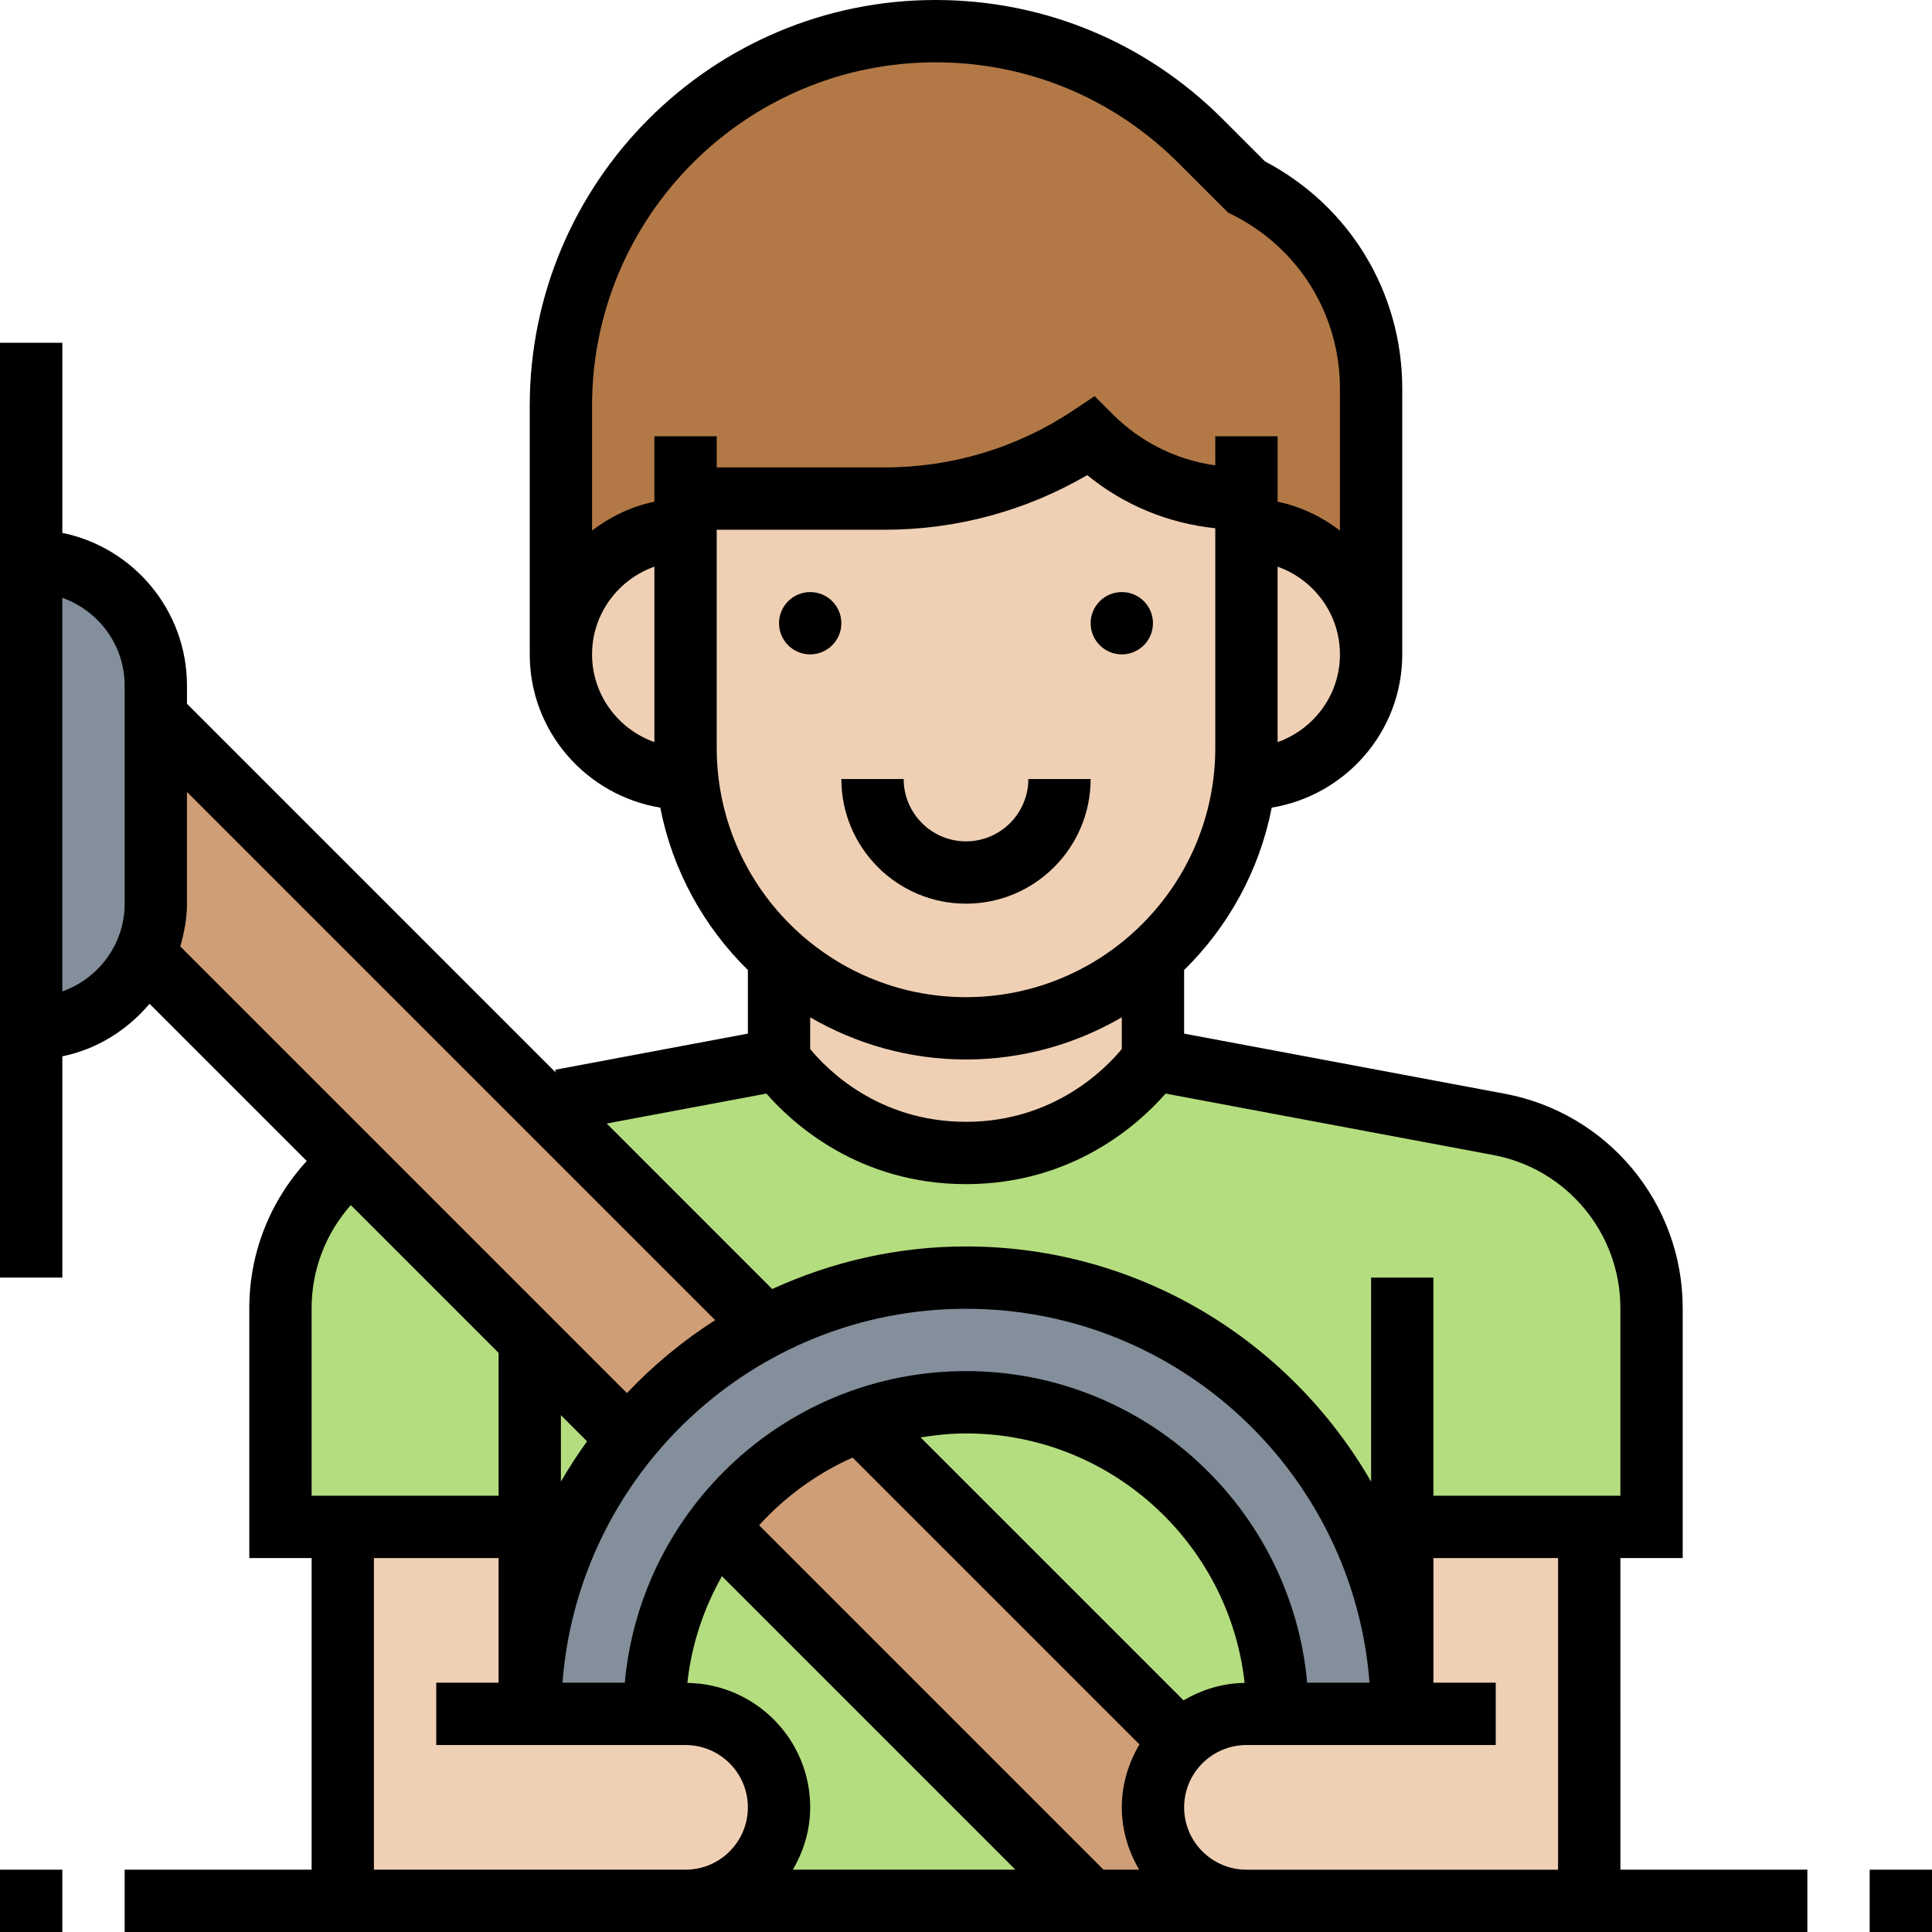
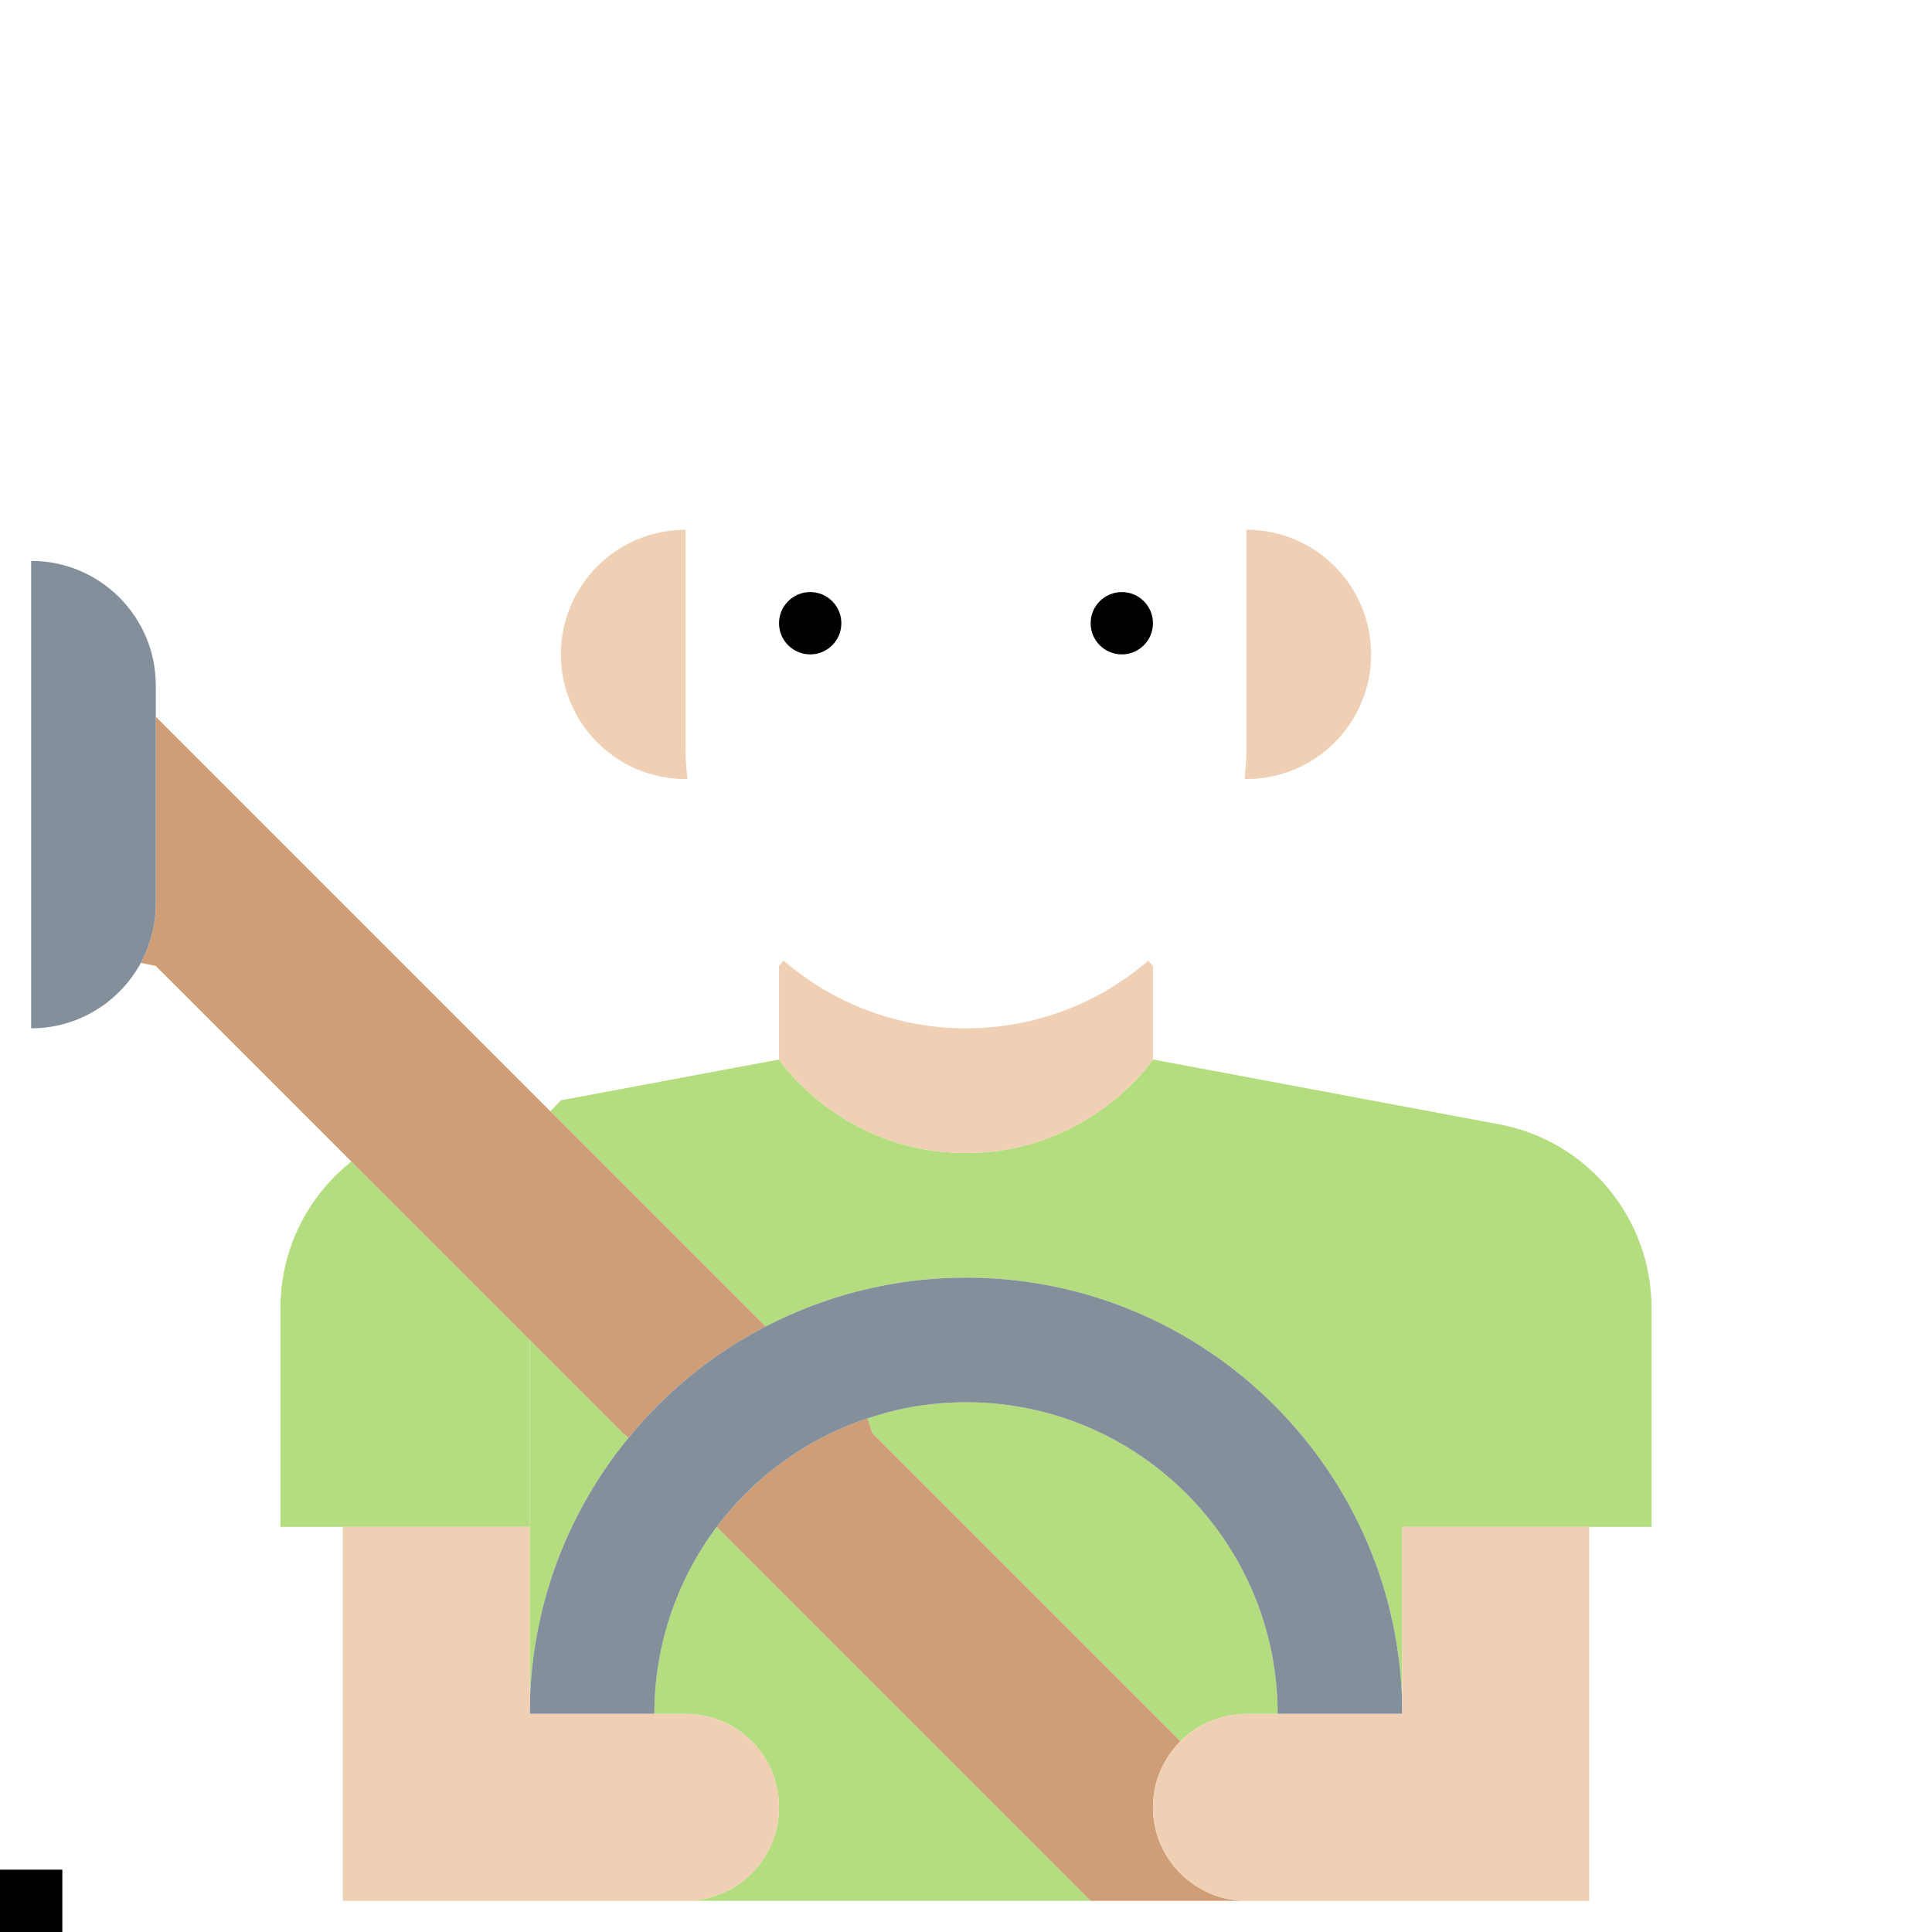
<svg xmlns="http://www.w3.org/2000/svg" height="60" viewBox="0 0 496 496" width="60">
  <g fill="#b4dd7f">
    <path d="m280 488h-104c6.641 0 12.641-2.719 16.961-7.039 4.32-4.32 7.039-10.32 7.039-16.961 0-13.281-10.719-24-24-24h-8c0-18 6-34.641 16-48zm0 0" />
    <path d="m328 440h-8c-6.641 0-12.641 2.719-16.961 7.039l-79.039-79.039-1.281-3.84c7.922-2.719 16.48-4.16 25.281-4.16 44.16 0 80 35.84 80 80zm0 0" />
    <path d="m360 392v48c0-61.84-50.16-112-112-112-18.559 0-36 4.559-51.441 12.559l-55.277-55.277 2.719-2.801 56-10.48s16 24 48 24 48-24 48-24l88.879 16.641c22.641 4.238 39.121 24.078 39.121 47.199v56.16zm0 0" />
    <path d="m160 368 1.359 1.121c-15.84 19.277-25.359 44-25.359 70.879v-96zm0 0" />
    <path d="m136 344v48h-64v-56.16c0-14.879 6.801-28.398 17.762-37.281l.398-.398zm0 0" />
  </g>
  <path d="m320 488h-40l-96-96c9.68-12.879 23.121-22.719 38.719-27.84l1.281 3.84 79.039 79.039c-4.32 4.32-7.039 10.32-7.039 16.961s2.719 12.641 7.039 16.961c4.32 4.32 10.32 7.039 16.961 7.039zm0 0" fill="#cf9e76" />
-   <path d="m141.281 285.281 55.277 55.277c-13.598 6.961-25.598 16.801-35.199 28.562l-1.359-1.121-120-120-3.84-.801c2.398-4.48 3.84-9.68 3.84-15.199v-48zm0 0" fill="#cf9e76" />
+   <path d="m141.281 285.281 55.277 55.277c-13.598 6.961-25.598 16.801-35.199 28.562l-1.359-1.121-120-120-3.84-.801c2.398-4.48 3.84-9.68 3.84-15.199v-48z" fill="#cf9e76" />
  <path d="m196.559 340.559c15.441-8 32.883-12.559 51.441-12.559 61.84 0 112 50.16 112 112h-32c0-44.16-35.84-80-80-80-8.801 0-17.359 1.441-25.281 4.16-15.598 5.121-29.039 14.961-38.719 27.84-10 13.359-16 30-16 48h-32c0-26.879 9.52-51.602 25.359-70.879 9.602-11.762 21.602-21.602 35.199-28.562zm0 0" fill="#838f9b" />
  <path d="m360 440v-48h48v96h-88c-6.641 0-12.641-2.719-16.961-7.039-4.32-4.32-7.039-10.32-7.039-16.961s2.719-12.641 7.039-16.961c4.32-4.32 10.32-7.039 16.961-7.039zm0 0" fill="#f0d0b4" />
  <path d="m136 440h40c13.281 0 24 10.719 24 24 0 6.641-2.719 12.641-7.039 16.961-4.32 4.32-10.32 7.039-16.961 7.039h-88v-96h48zm0 0" fill="#f0d0b4" />
-   <path d="m320 128h-1.359c-14.48 0-28.402-5.762-38.641-16-15.68 10.398-34 16-52.879 16h-51.121v8c-17.68 0-32 14.32-32 32v-63.84c0-26.559 10.719-50.559 28.16-68s41.441-28.16 68-28.16c25.52 0 50 10.16 68 28.16l11.84 11.84c19.602 9.84 32 29.84 32 51.762v68.238c0-17.68-14.32-32-32-32zm0 0" fill="#b27946" />
  <path d="m320 136c17.68 0 32 14.32 32 32s-14.32 32-32 32l-.48-.078c.32-2.641.48-5.281.48-7.922zm0 0" fill="#f0d0b4" />
-   <path d="m320 136v56c0 2.641-.16 5.281-.48 7.922-2 18.637-11.199 35.199-24.719 46.719-12.562 10.801-28.961 17.359-46.801 17.359s-34.238-6.559-46.801-17.359c-1.438-1.199-2.801-2.48-4.078-3.762-11.281-11.199-18.883-26.238-20.641-42.957-.32-2.641-.48-5.281-.48-7.922v-64h51.121c18.879 0 37.199-5.602 52.879-16 10.238 10.238 24.16 16 38.641 16h1.359zm0 0" fill="#f0d0b4" />
  <path d="m296 248v24s-16 24-48 24-48-24-48-24v-24l1.199-1.359c12.562 10.801 28.961 17.359 46.801 17.359s34.238-6.559 46.801-17.359zm0 0" fill="#f0d0b4" />
  <path d="m176.48 199.922-.48.078c-17.68 0-32-14.32-32-32s14.32-32 32-32v56c0 2.641.16 5.281.48 7.922zm0 0" fill="#f0d0b4" />
  <path d="m40 184v48c0 5.52-1.441 10.719-3.84 15.199-5.441 10-16 16.801-28.16 16.801v-120c17.68 0 32 14.32 32 32zm0 0" fill="#838f9b" />
  <path d="m296 160c0 4.418-3.582 8-8 8s-8-3.582-8-8 3.582-8 8-8 8 3.582 8 8zm0 0" />
  <path d="m216 160c0 4.418-3.582 8-8 8s-8-3.582-8-8 3.582-8 8-8 8 3.582 8 8zm0 0" />
-   <path d="m248 232c17.648 0 32-14.352 32-32h-16c0 8.824-7.176 16-16 16s-16-7.176-16-16h-16c0 17.648 14.352 32 32 32zm0 0" />
-   <path d="m416 400h16v-64.168c0-26.938-19.207-50.078-45.68-55.039l-82.32-15.434v-16.328c11.312-11.102 19.336-25.527 22.488-41.688 18.961-3.129 33.512-19.512 33.512-39.344v-68.223c0-24.672-13.465-46.898-35.23-58.328l-10.945-10.945c-19.672-19.672-45.832-30.504-73.656-30.504-57.441 0-104.168 46.727-104.168 104.168v63.832c0 19.832 14.551 36.215 33.512 39.344 3.152 16.16 11.176 30.586 22.488 41.688v16.328l-49.48 9.281.137.703-94.656-94.656v-4.688c0-19.312-13.77-35.473-32-39.191v-48.809h-16v240h16v-56.809c8.953-1.824 16.695-6.758 22.391-13.488l40.363 40.359c-9.418 10.258-14.754 23.609-14.754 37.77v64.168h16v80h-48v16h432v-16h-48zm-88-209.473v-45.047c9.289 3.312 16 12.113 16 22.527 0 10.418-6.711 19.207-16 22.52zm-87.832-174.527c23.551 0 45.695 9.168 62.344 25.824l12.762 12.75 1.16.586c17 8.504 27.566 25.602 27.566 44.617v36.422c-4.672-3.535-10.055-6.184-16-7.391v-16.809h-16v7.48c-9.938-1.41-19.121-5.922-26.344-13.137l-4.633-4.641-5.465 3.641c-14.383 9.594-31.109 14.656-48.398 14.656h-43.16v-8h-16v16.809c-5.945 1.215-11.328 3.855-16 7.391v-32.039c0-48.609 39.543-88.16 88.168-88.16zm-88.168 152c0-10.414 6.711-19.215 16-22.527v45.047c-9.289-3.305-16-12.105-16-22.52zm32 24v-56h43.16c18.359 0 36.191-4.832 51.961-14.023 9.422 7.695 20.781 12.375 32.879 13.641v56.383c0 35.289-28.711 64-64 64s-64-28.711-64-64zm64 80c14.574 0 28.215-3.984 40-10.824v8.137c-4.047 4.918-17.375 18.688-40 18.688-22.672 0-35.93-13.711-40-18.688v-8.137c11.785 6.84 25.426 10.824 40 10.824zm-51.246 8.754c6.789 7.758 23.766 23.246 51.246 23.246s44.457-15.488 51.246-23.246l84.121 15.773c18.906 3.535 32.633 20.074 32.633 39.305v48.168h-48v-56h-16v52.391c-20.727-36.023-59.535-60.391-104-60.391-17.762 0-34.574 3.984-49.754 10.938l-42.492-42.496zm-20.289 151.293c1.086-9.871 4.199-19.125 8.879-27.391l75.344 75.344h-57.137c2.754-4.727 4.449-10.145 4.449-16 0-17.488-14.105-31.695-31.535-31.953zm18.414-40.48c6.688-7.328 14.832-13.285 24.008-17.367l73.641 73.641c-2.809 4.77-4.527 10.238-4.527 16.16 0 5.855 1.695 11.273 4.449 16h-9.137zm108.969 44.969-67.504-67.504c3.801-.625 7.68-1.031 11.656-1.031 37.016 0 67.559 28.078 71.535 64.047-5.734.082-11.055 1.754-15.688 4.488zm31.746-4.535c-4.059-44.785-41.77-80-87.594-80s-83.535 35.215-87.594 80h-16c4.113-53.609 48.953-96 103.594-96s99.48 42.391 103.594 96zm-184.883-61.977c-2.406 3.336-4.656 6.785-6.711 10.359v-17.07zm-118.711-138.023c0 10.414-6.711 19.215-16 22.527v-101.055c9.289 3.312 16 12.113 16 22.527zm16 0v-28.688l135.602 135.598c-8.305 5.312-15.898 11.602-22.648 18.73l-114.672-114.672c1.008-3.512 1.719-7.137 1.719-10.969zm80 115.312v36.688h-48v-48.168c0-9.879 3.641-19.199 10.062-26.457zm-32 132.688v-80h32v32h-16v16h64c8.824 0 16 7.176 16 16s-7.176 16-16 16zm208-16c0-8.824 7.176-16 16-16h64v-16h-16v-32h32v80h-80c-8.824 0-16-7.176-16-16zm0 0" />
-   <path d="m480 480h16v16h-16zm0 0" />
  <path d="m0 480h16v16h-16zm0 0" />
</svg>